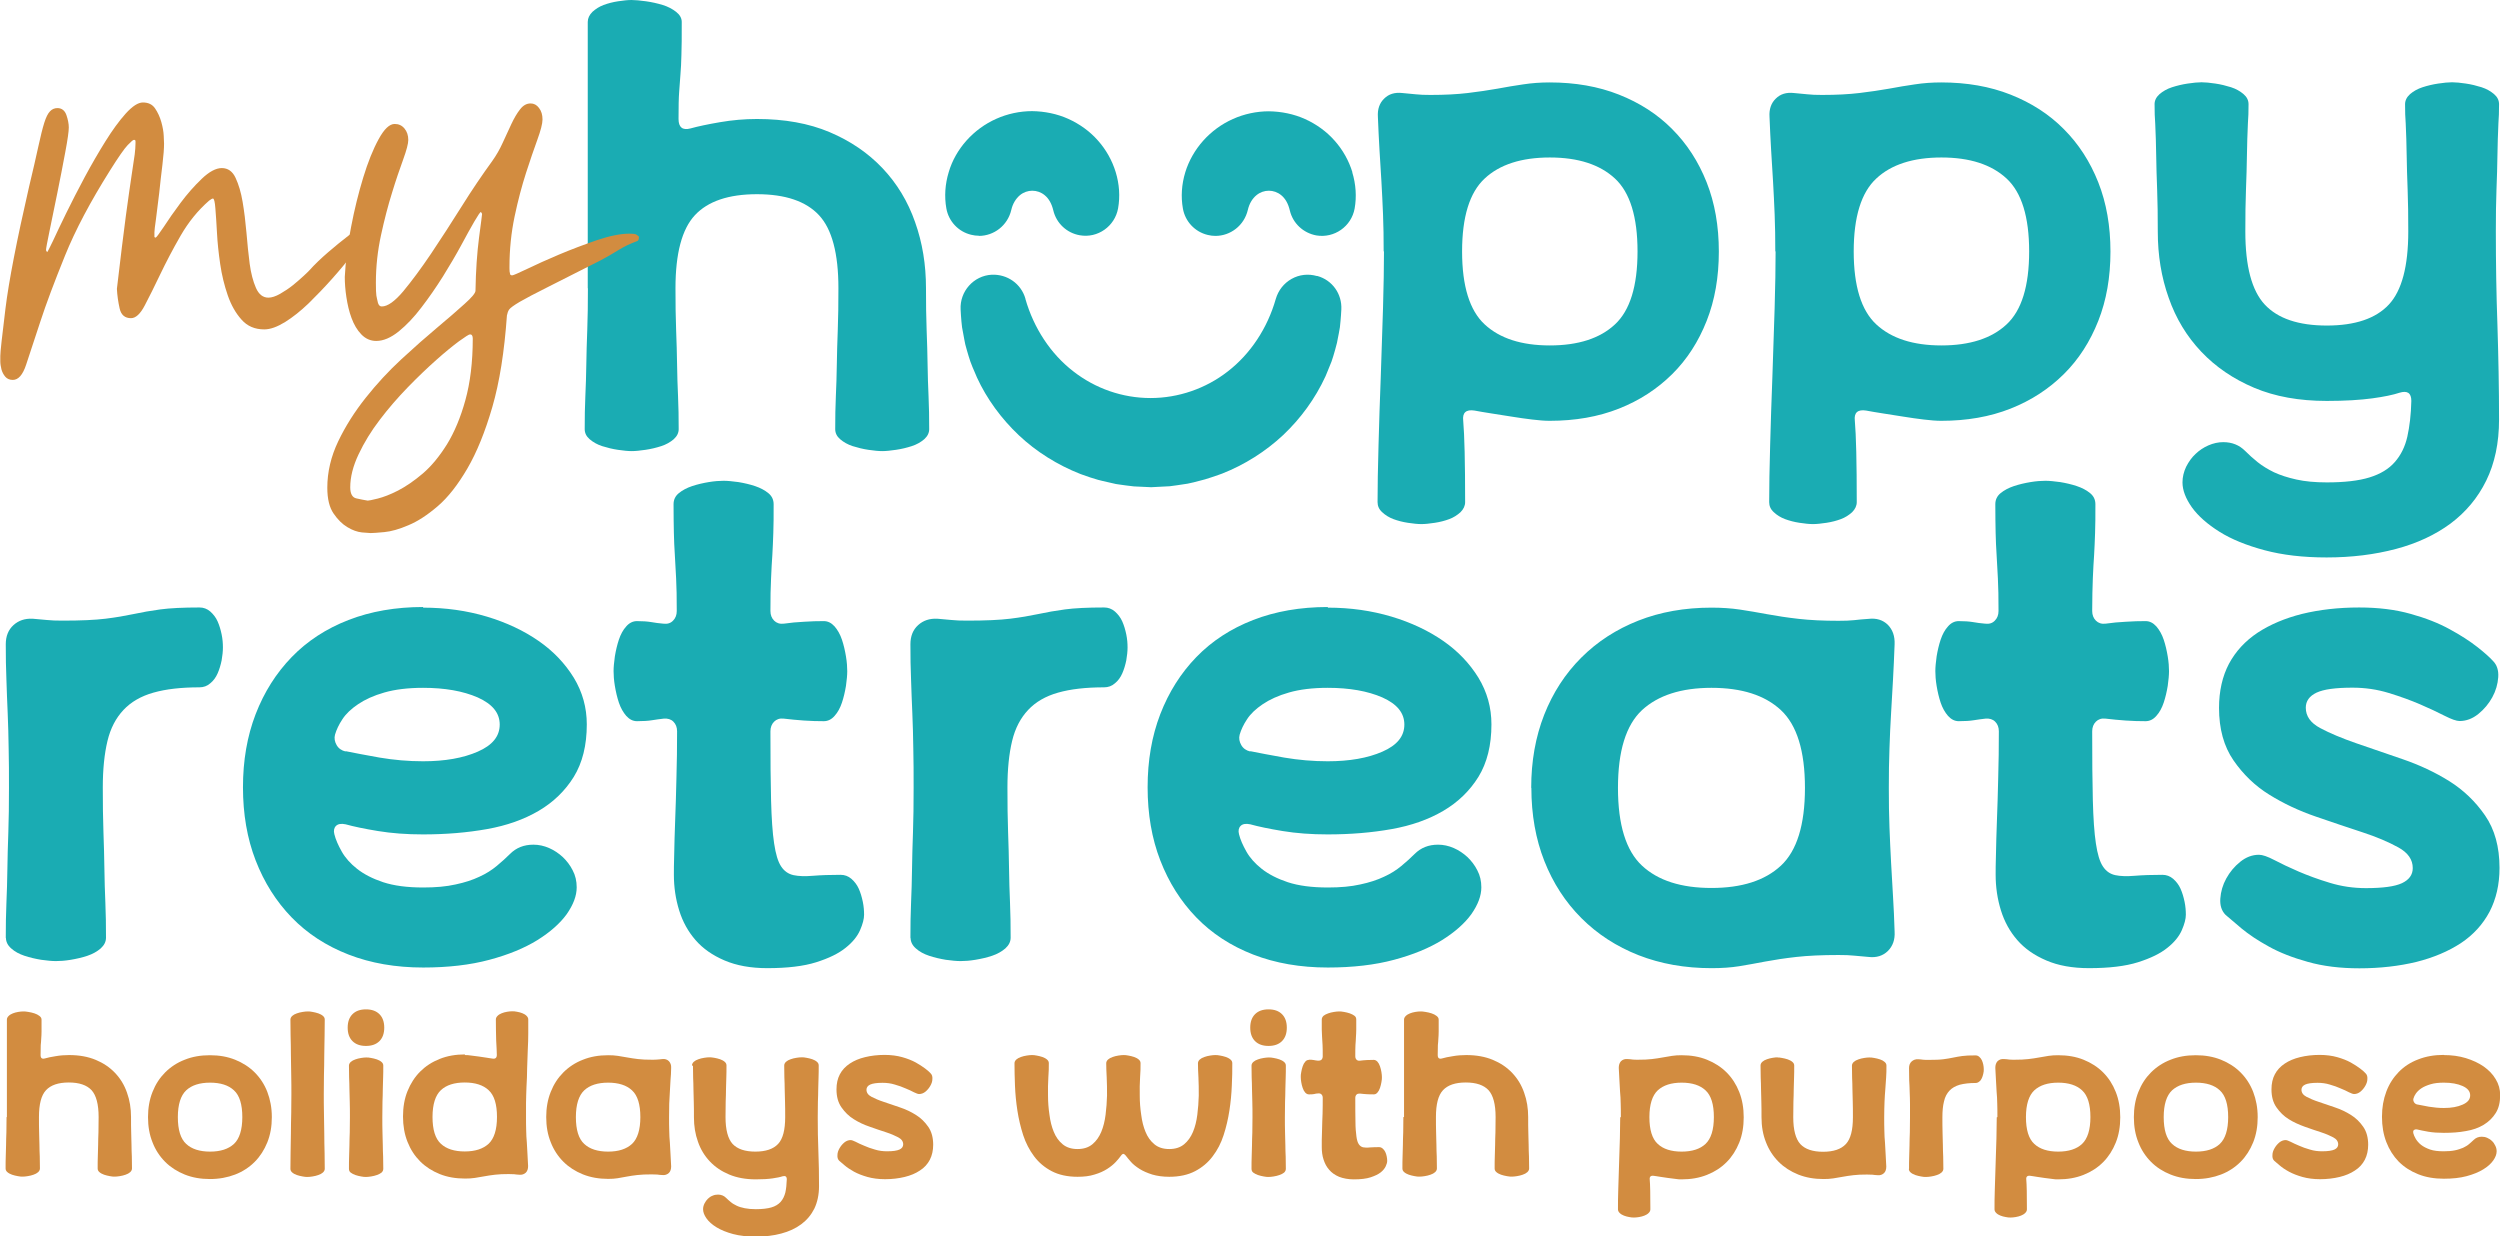
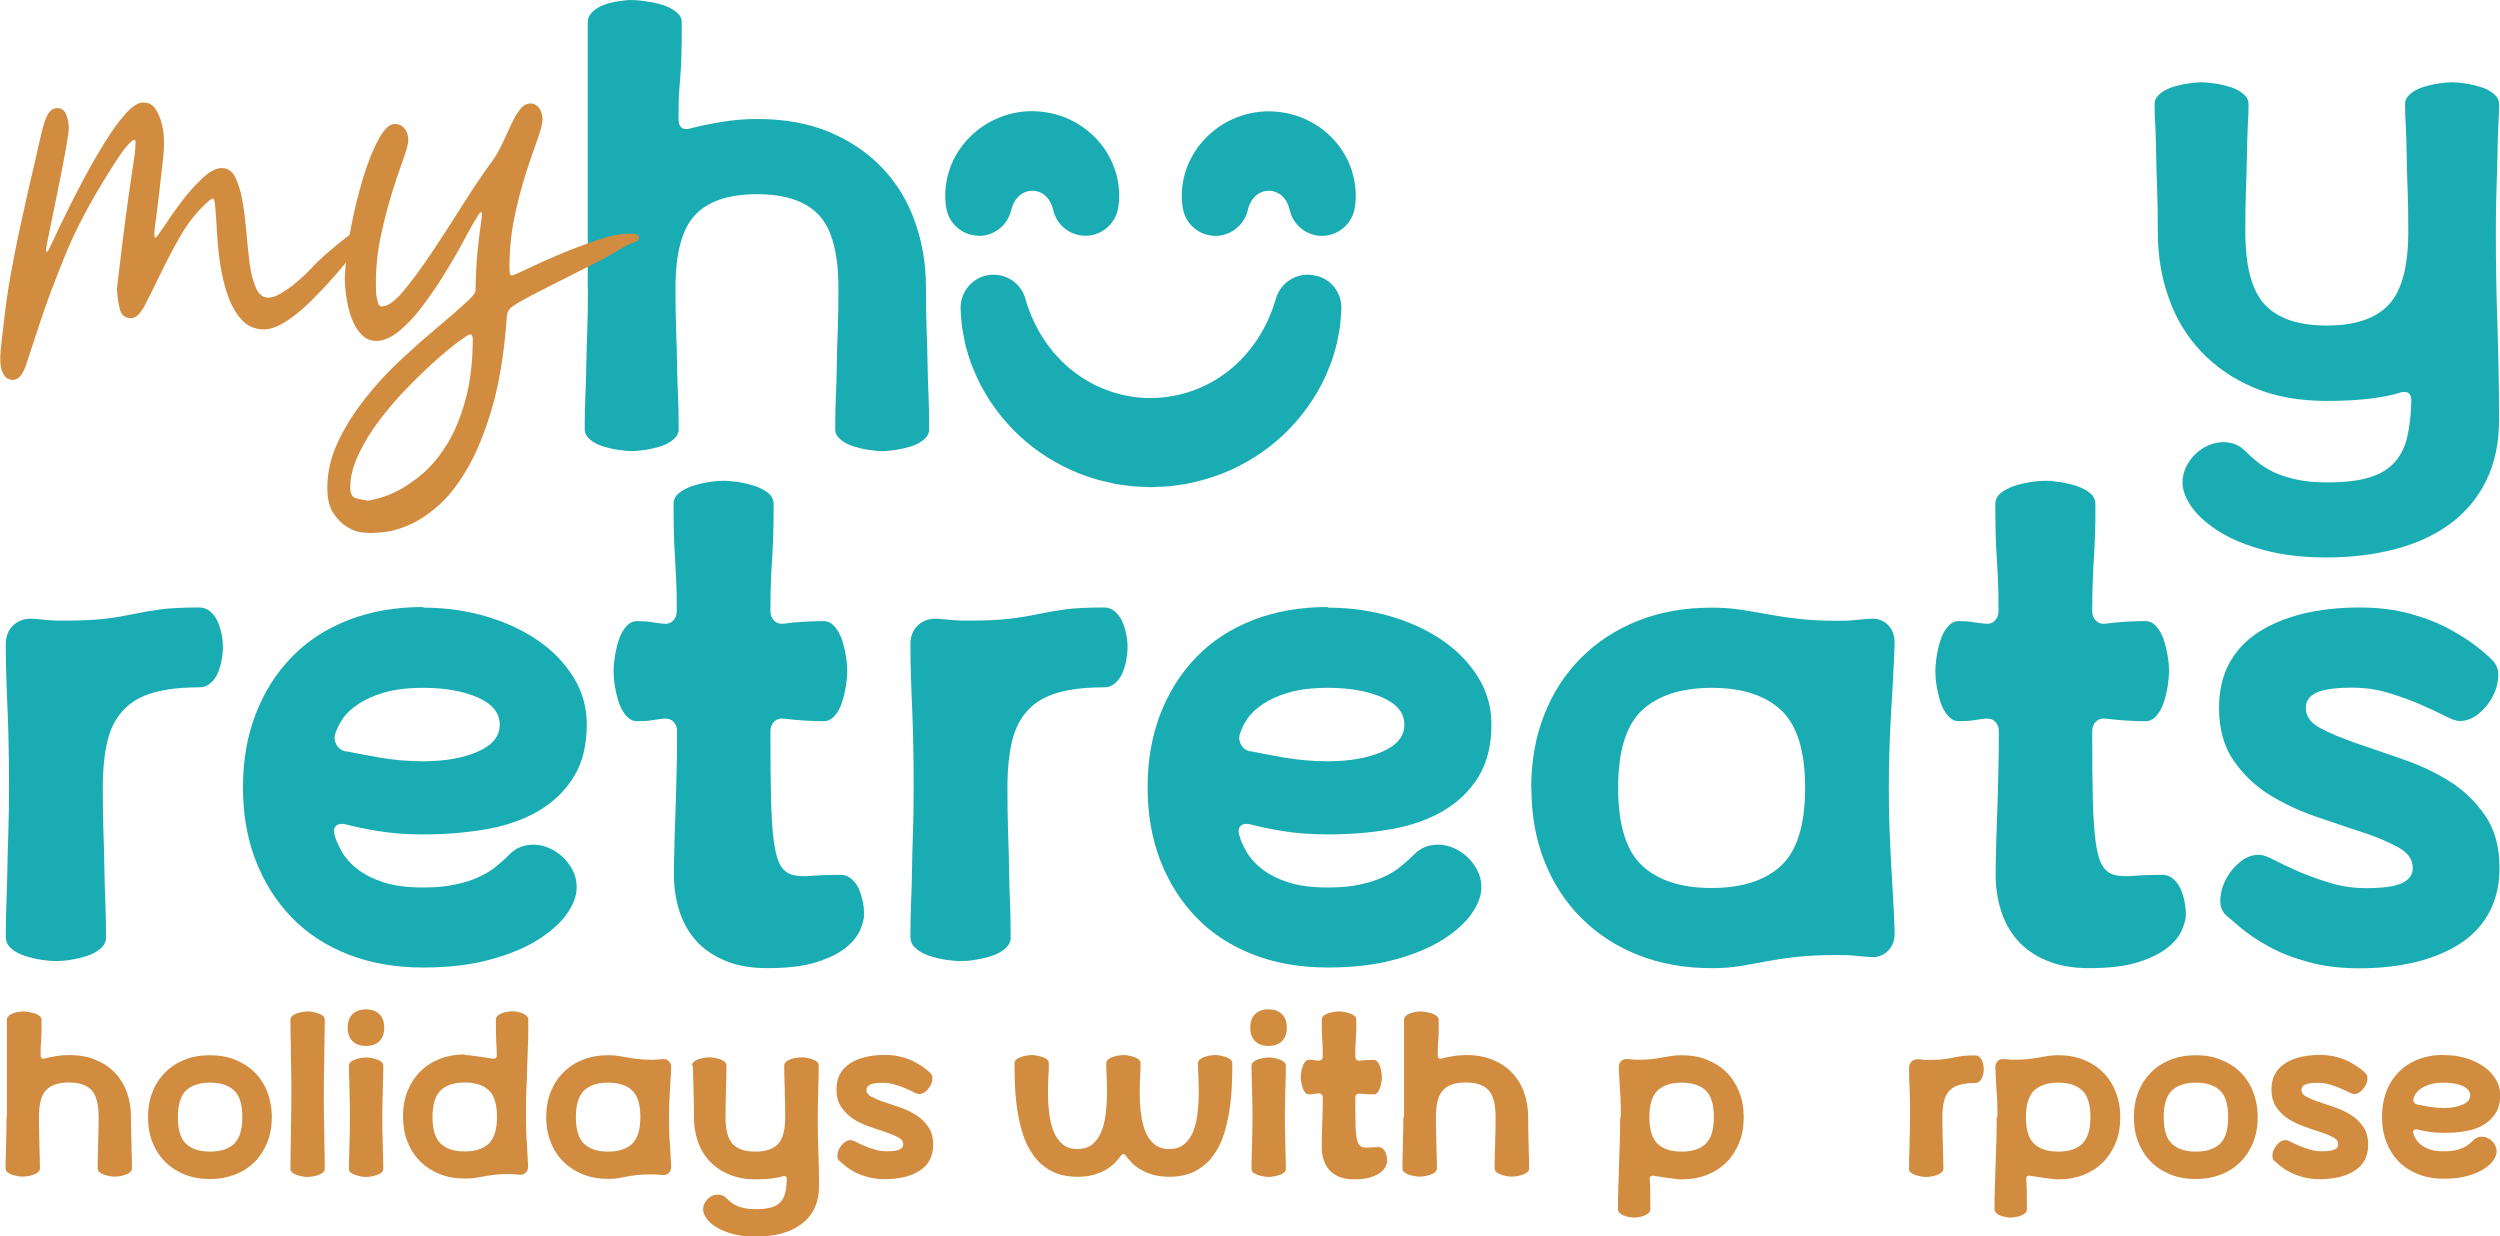
<svg xmlns="http://www.w3.org/2000/svg" id="Capa_2" viewBox="0 0 155.89 77.1">
  <defs>
    <style>.cls-1{fill:#d28c40;}.cls-2{fill:#1aacb3;}</style>
  </defs>
  <g id="Capa_1-2">
    <g>
      <g>
        <g>
          <path class="cls-2" d="M36.65,17.98V1.37c0-.23,.1-.44,.29-.63,.2-.18,.43-.33,.7-.43,.27-.1,.57-.18,.9-.23,.33-.05,.61-.08,.84-.08s.53,.03,.9,.08c.36,.05,.71,.13,1.04,.23,.33,.1,.61,.25,.84,.43,.23,.18,.35,.39,.35,.63,0,.91,0,1.6-.02,2.05-.01,.46-.03,.86-.06,1.21-.03,.35-.05,.72-.08,1.09-.03,.38-.04,.94-.04,1.7,0,.52,.25,.72,.74,.59,.47-.13,1.08-.26,1.84-.39,.76-.13,1.52-.2,2.31-.2,1.72,0,3.23,.27,4.53,.82,1.3,.55,2.4,1.3,3.3,2.25,.9,.95,1.58,2.07,2.03,3.36,.46,1.29,.68,2.66,.68,4.12,0,.96,.01,1.83,.04,2.6,.03,.77,.05,1.49,.06,2.17,.01,.68,.03,1.34,.06,1.97,.03,.64,.04,1.32,.04,2.05,0,.23-.1,.44-.31,.63-.21,.18-.47,.33-.78,.43-.31,.1-.64,.18-.98,.23-.34,.05-.63,.08-.86,.08s-.52-.03-.86-.08c-.34-.05-.66-.13-.98-.23-.31-.1-.57-.25-.78-.43-.21-.18-.31-.39-.31-.63,0-.73,.01-1.41,.04-2.05,.03-.64,.05-1.3,.06-1.97,.01-.68,.03-1.4,.06-2.17,.03-.77,.04-1.63,.04-2.6,0-2.16-.4-3.68-1.21-4.55-.81-.87-2.1-1.31-3.87-1.31s-3.06,.44-3.87,1.31c-.81,.87-1.21,2.39-1.21,4.55,0,.96,.01,1.83,.04,2.6,.03,.77,.05,1.49,.06,2.17,.01,.68,.03,1.34,.06,1.97,.03,.64,.04,1.32,.04,2.05,0,.23-.1,.44-.31,.63-.21,.18-.47,.33-.78,.43-.31,.1-.64,.18-.98,.23-.34,.05-.63,.08-.86,.08s-.52-.03-.86-.08c-.34-.05-.66-.13-.98-.23-.31-.1-.57-.25-.78-.43-.21-.18-.31-.39-.31-.63,0-.73,.01-1.41,.04-2.05,.03-.64,.05-1.3,.06-1.97,.01-.68,.03-1.4,.06-2.17,.03-.77,.04-1.63,.04-2.6Z" />
-           <path class="cls-2" d="M86.28,15.68c0-.83-.01-1.6-.04-2.31-.03-.7-.06-1.39-.1-2.05-.04-.66-.08-1.32-.12-1.97-.04-.65-.07-1.34-.1-2.07-.03-.47,.1-.85,.39-1.13,.29-.29,.66-.4,1.13-.35,.31,.03,.59,.05,.84,.08,.25,.03,.55,.04,.92,.04,.89,0,1.66-.04,2.33-.12,.66-.08,1.28-.17,1.84-.27,.56-.1,1.1-.2,1.62-.27,.52-.08,1.07-.12,1.64-.12,1.59,0,3.03,.25,4.32,.76,1.29,.51,2.4,1.22,3.32,2.15,.92,.92,1.64,2.03,2.15,3.32,.51,1.29,.76,2.73,.76,4.32s-.25,3.03-.76,4.32c-.51,1.29-1.22,2.4-2.15,3.32-.93,.92-2.03,1.64-3.32,2.15-1.29,.51-2.73,.76-4.32,.76-.31,0-.68-.03-1.09-.08-.42-.05-.84-.11-1.27-.18-.43-.07-.85-.13-1.27-.2-.42-.07-.77-.12-1.06-.18-.52-.08-.76,.13-.7,.63,.08,.91,.12,2.6,.12,5.08,0,.23-.1,.44-.29,.63-.2,.18-.43,.33-.7,.43-.27,.1-.57,.18-.9,.23-.33,.05-.61,.08-.84,.08s-.51-.03-.84-.08c-.33-.05-.63-.13-.9-.23-.27-.1-.51-.25-.7-.43-.2-.18-.29-.39-.29-.63,0-.96,.02-2.14,.06-3.54,.04-1.39,.08-2.82,.14-4.28,.05-1.46,.1-2.89,.14-4.28,.04-1.39,.06-2.57,.06-3.54Zm10.36,5.86c1.77,0,3.13-.44,4.06-1.31,.94-.87,1.41-2.39,1.41-4.55s-.47-3.68-1.41-4.55c-.94-.87-2.29-1.31-4.06-1.31s-3.13,.44-4.06,1.31c-.94,.87-1.41,2.39-1.41,4.55s.47,3.68,1.41,4.55c.94,.87,2.29,1.31,4.06,1.31Z" />
-           <path class="cls-2" d="M110.7,15.68c0-.83-.01-1.6-.04-2.31-.03-.7-.06-1.39-.1-2.05-.04-.66-.08-1.32-.12-1.97-.04-.65-.07-1.34-.1-2.07-.03-.47,.1-.85,.39-1.13,.29-.29,.66-.4,1.13-.35,.31,.03,.59,.05,.84,.08,.25,.03,.55,.04,.92,.04,.89,0,1.66-.04,2.33-.12,.66-.08,1.28-.17,1.84-.27,.56-.1,1.1-.2,1.62-.27,.52-.08,1.07-.12,1.64-.12,1.59,0,3.03,.25,4.32,.76,1.29,.51,2.4,1.22,3.32,2.15,.92,.92,1.64,2.03,2.15,3.32,.51,1.29,.76,2.73,.76,4.32s-.25,3.03-.76,4.32c-.51,1.29-1.22,2.4-2.15,3.32-.93,.92-2.03,1.64-3.32,2.15-1.29,.51-2.73,.76-4.32,.76-.31,0-.68-.03-1.09-.08-.42-.05-.84-.11-1.27-.18-.43-.07-.85-.13-1.27-.2-.42-.07-.77-.12-1.06-.18-.52-.08-.76,.13-.7,.63,.08,.91,.12,2.6,.12,5.08,0,.23-.1,.44-.29,.63-.2,.18-.43,.33-.7,.43-.27,.1-.57,.18-.9,.23-.33,.05-.61,.08-.84,.08s-.51-.03-.84-.08c-.33-.05-.63-.13-.9-.23-.27-.1-.51-.25-.7-.43-.2-.18-.29-.39-.29-.63,0-.96,.02-2.14,.06-3.54,.04-1.39,.08-2.82,.14-4.28,.05-1.46,.1-2.89,.14-4.28,.04-1.39,.06-2.57,.06-3.54Zm10.36,5.86c1.77,0,3.13-.44,4.06-1.31,.94-.87,1.41-2.39,1.41-4.55s-.47-3.68-1.41-4.55c-.94-.87-2.29-1.31-4.06-1.31s-3.13,.44-4.06,1.31c-.94,.87-1.41,2.39-1.41,4.55s.47,3.68,1.41,4.55c.94,.87,2.29,1.31,4.06,1.31Z" />
          <path class="cls-2" d="M134.35,6.5c0-.23,.1-.44,.31-.63,.21-.18,.47-.33,.78-.43,.31-.1,.64-.18,.98-.23,.34-.05,.63-.08,.86-.08s.52,.03,.86,.08c.34,.05,.66,.13,.98,.23,.31,.1,.57,.25,.78,.43,.21,.18,.31,.39,.31,.63,0,.73-.01,.56-.04,1.2-.03,.64-.05,1.3-.06,1.97-.01,.68-.03,1.39-.06,2.15-.03,.76-.04,1.63-.04,2.62,0,2.16,.4,3.68,1.21,4.55,.81,.87,2.1,1.31,3.87,1.31s3.06-.44,3.87-1.31c.81-.87,1.21-2.39,1.21-4.55,0-.99-.01-1.86-.04-2.62-.03-.76-.05-1.47-.06-2.15-.01-.68-.03-1.34-.06-1.97-.03-.64-.04-.47-.04-1.2,0-.23,.1-.44,.31-.63,.21-.18,.47-.33,.78-.43,.31-.1,.64-.18,.98-.23,.34-.05,.63-.08,.86-.08s.52,.03,.86,.08c.34,.05,.66,.13,.98,.23,.31,.1,.57,.25,.78,.43,.21,.18,.31,.39,.31,.63,0,.73-.01,.56-.04,1.2-.03,.64-.05,1.3-.06,1.97-.01,.68-.03,1.39-.06,2.15-.03,.76-.04,1.63-.04,2.62,0,1.95,.03,3.91,.1,5.86,.06,1.95,.1,3.91,.1,5.86,0,1.46-.27,2.73-.8,3.81-.53,1.08-1.28,1.97-2.23,2.68-.95,.7-2.08,1.23-3.4,1.58-1.32,.35-2.76,.53-4.32,.53-1.46,0-2.75-.15-3.87-.45-1.12-.3-2.06-.68-2.81-1.15s-1.33-.98-1.72-1.52c-.39-.55-.59-1.07-.59-1.56,0-.34,.08-.66,.23-.98,.16-.31,.35-.58,.59-.8,.23-.22,.5-.4,.8-.53,.3-.13,.61-.2,.92-.2,.55,0,1,.18,1.37,.55,.23,.23,.49,.47,.78,.7,.29,.23,.63,.44,1.02,.63,.39,.18,.85,.33,1.39,.45,.53,.12,1.17,.18,1.9,.18,1.09,0,1.98-.1,2.66-.31,.68-.21,1.21-.53,1.58-.96,.38-.43,.64-.96,.78-1.58,.14-.63,.23-1.37,.25-2.23,0-.5-.25-.66-.74-.51-.39,.13-.96,.25-1.7,.35-.74,.1-1.69,.16-2.83,.16-1.72,0-3.23-.27-4.53-.82-1.3-.55-2.4-1.3-3.3-2.25-.9-.95-1.58-2.07-2.03-3.36-.46-1.29-.68-2.66-.68-4.12,0-.99-.01-1.86-.04-2.62-.03-.76-.05-1.47-.06-2.15-.01-.68-.03-1.34-.06-1.97-.03-.64-.04-.47-.04-1.2Z" />
          <g>
            <path class="cls-2" d="M61.04,14.71c.93,0,1.79-.64,2.02-1.62,.09-.39,.28-.7,.54-.92,.45-.37,1.09-.37,1.54,0,.26,.21,.44,.53,.54,.95,.19,.8,.84,1.41,1.65,1.55,1.12,.2,2.19-.56,2.39-1.68,.13-.73,.08-1.51-.15-2.26-.22-.72-.6-1.4-1.11-1.97-.5-.57-1.14-1.03-1.85-1.35-.69-.31-1.47-.47-2.25-.48-.77,0-1.55,.17-2.24,.48-.7,.31-1.34,.78-1.85,1.35-.51,.57-.9,1.25-1.11,1.97-.23,.75-.28,1.53-.15,2.26,.14,.81,.75,1.46,1.55,1.65,.16,.04,.32,.06,.48,.06Z" />
            <path class="cls-2" d="M84.33,10.74c-.22-.72-.6-1.4-1.11-1.97-.5-.57-1.14-1.03-1.85-1.35-.69-.31-1.47-.47-2.25-.48-.77,0-1.55,.17-2.24,.48-.7,.31-1.34,.78-1.85,1.35-.51,.57-.9,1.25-1.12,1.97-.23,.75-.28,1.53-.15,2.26,.14,.81,.75,1.46,1.55,1.65,.16,.04,.32,.06,.48,.06,.93,0,1.79-.64,2.02-1.62,.09-.39,.28-.71,.54-.92,.45-.37,1.09-.37,1.54,0,.26,.21,.44,.53,.54,.96,.19,.8,.84,1.4,1.65,1.55,1.12,.19,2.19-.56,2.39-1.68,.13-.73,.08-1.51-.15-2.26Z" />
            <path class="cls-2" d="M82.11,17.21c-.53-.15-1.09-.09-1.57,.18-.48,.27-.83,.71-.99,1.26-.52,1.82-1.58,3.42-2.99,4.51-1.37,1.07-3.08,1.66-4.82,1.66s-3.44-.59-4.82-1.67c-1.4-1.08-2.46-2.69-2.98-4.51h0v-.02c-.27-.93-1.13-1.53-2.1-1.49-1.13,.06-2,1.04-1.94,2.17,.01,.25,.03,.49,.05,.74l.04,.37c.04,.25,.09,.5,.14,.76l.06,.3c.06,.25,.14,.49,.21,.74l.11,.34c.08,.22,.17,.44,.27,.66l.14,.33c.61,1.33,1.52,2.57,2.61,3.6,1.08,1.02,2.4,1.85,3.85,2.42l.17,.06c.28,.1,.56,.2,.92,.3l.28,.07c.25,.06,.5,.12,.83,.19l.2,.03c.28,.04,.56,.08,.93,.12l1.07,.05,1.16-.06c.3-.04,.61-.08,.91-.13l.2-.03c.25-.05,.5-.11,.75-.18l.34-.09c.28-.08,.55-.18,.82-.27l.25-.09c1.4-.55,2.71-1.38,3.8-2.4,1.09-1.03,2-2.27,2.64-3.66l.1-.24c.09-.23,.19-.46,.28-.69l.11-.34c.07-.25,.15-.49,.23-.83l.04-.21c.05-.25,.1-.5,.14-.75l.04-.4c.02-.24,.04-.47,.05-.71,.05-.97-.56-1.83-1.49-2.09Z" />
          </g>
        </g>
        <g>
          <path class="cls-2" d="M.36,58.5c0-.78,.01-1.5,.04-2.19,.03-.68,.05-1.38,.06-2.1,.01-.72,.03-1.49,.06-2.31,.03-.82,.04-1.74,.04-2.77,0-.89,0-1.71-.02-2.46-.01-.75-.03-1.48-.06-2.19-.03-.71-.06-1.41-.08-2.1-.03-.69-.04-1.43-.04-2.21,0-.5,.16-.9,.48-1.19,.32-.29,.71-.42,1.19-.4,.33,.03,.63,.06,.89,.08,.26,.03,.59,.04,.98,.04,1.14,0,2.03-.04,2.68-.12,.65-.08,1.23-.18,1.75-.29,.51-.11,1.07-.21,1.67-.29,.6-.08,1.41-.12,2.44-.12,.25,0,.47,.08,.67,.25,.19,.17,.35,.37,.46,.62,.11,.25,.19,.52,.25,.81,.06,.29,.08,.56,.08,.81s-.03,.52-.08,.81c-.06,.29-.14,.56-.25,.81-.11,.25-.26,.46-.46,.62-.19,.17-.42,.25-.67,.25-1.14,0-2.1,.11-2.87,.33-.78,.22-1.4,.58-1.87,1.08-.47,.5-.81,1.14-1,1.94-.19,.79-.29,1.76-.29,2.89,0,1.03,.01,1.95,.04,2.77,.03,.82,.05,1.59,.06,2.31,.01,.72,.03,1.42,.06,2.1,.03,.68,.04,1.41,.04,2.19,0,.25-.11,.47-.33,.67-.22,.19-.5,.35-.83,.46-.33,.11-.68,.19-1.04,.25-.36,.06-.67,.08-.92,.08s-.56-.03-.92-.08c-.36-.06-.71-.14-1.04-.25-.33-.11-.61-.26-.83-.46-.22-.19-.33-.42-.33-.67Z" />
          <path class="cls-2" d="M26.38,37.89c1.42,0,2.74,.19,3.98,.56,1.23,.37,2.31,.88,3.23,1.52,.92,.64,1.64,1.4,2.19,2.29,.54,.89,.81,1.86,.81,2.91,0,1.3-.27,2.39-.81,3.27-.54,.87-1.27,1.58-2.19,2.12-.92,.54-1.99,.92-3.23,1.14-1.23,.22-2.56,.33-3.98,.33-1.03,0-1.96-.07-2.81-.21-.85-.14-1.52-.28-2.02-.42-.28-.06-.48-.02-.6,.1-.12,.12-.16,.3-.1,.52,.08,.33,.24,.69,.46,1.08,.22,.39,.54,.75,.96,1.08,.42,.33,.96,.61,1.62,.83,.67,.22,1.5,.33,2.5,.33,.78,0,1.45-.06,2.02-.19,.57-.12,1.06-.28,1.48-.48,.42-.19,.78-.42,1.08-.67,.3-.25,.58-.5,.83-.75,.39-.39,.87-.58,1.46-.58,.33,0,.66,.07,.98,.21,.32,.14,.6,.33,.85,.56,.25,.24,.46,.51,.62,.83,.17,.32,.25,.67,.25,1.06,0,.53-.21,1.08-.62,1.67-.42,.58-1.03,1.12-1.83,1.62-.81,.5-1.8,.91-3,1.23-1.19,.32-2.57,.48-4.12,.48-1.72,0-3.27-.27-4.66-.81-1.39-.54-2.57-1.31-3.54-2.31-.97-1-1.72-2.19-2.25-3.56-.53-1.37-.79-2.89-.79-4.56s.26-3.18,.79-4.56c.53-1.37,1.28-2.56,2.25-3.56,.97-1,2.15-1.77,3.54-2.31,1.39-.54,2.94-.81,4.66-.81Zm-4.83,8.95c.53,.11,1.23,.24,2.12,.4,.89,.15,1.79,.23,2.71,.23,1.36,0,2.5-.2,3.41-.6,.92-.4,1.37-.96,1.37-1.69s-.46-1.28-1.37-1.69c-.92-.4-2.05-.6-3.41-.6-.94,0-1.75,.1-2.41,.29-.67,.19-1.21,.44-1.64,.73-.43,.29-.76,.6-.98,.94-.22,.33-.37,.65-.46,.96-.06,.22-.02,.44,.1,.65,.12,.21,.31,.34,.56,.4Z" />
          <path class="cls-2" d="M39.7,38.73c.36,0,.66,.02,.9,.06,.24,.04,.49,.08,.77,.1,.25,.03,.45-.03,.6-.19,.15-.15,.23-.35,.23-.6,0-.83-.01-1.51-.04-2.04-.03-.53-.06-1.01-.08-1.46-.03-.44-.05-.9-.06-1.37-.01-.47-.02-1.07-.02-1.79,0-.28,.11-.51,.33-.69,.22-.18,.5-.33,.83-.44,.33-.11,.68-.19,1.04-.25,.36-.06,.67-.08,.92-.08s.55,.03,.92,.08c.36,.06,.71,.14,1.04,.25,.33,.11,.61,.26,.83,.44,.22,.18,.33,.41,.33,.69,0,.72,0,1.32-.02,1.79-.01,.47-.04,.93-.06,1.37-.03,.44-.06,.93-.08,1.46-.03,.53-.04,1.21-.04,2.04,0,.25,.08,.45,.23,.6,.15,.15,.35,.22,.6,.19,.42-.06,.84-.1,1.27-.12,.43-.03,.84-.04,1.23-.04,.25,0,.47,.11,.67,.33,.19,.22,.35,.5,.46,.83,.11,.33,.19,.68,.25,1.04,.06,.36,.08,.67,.08,.92s-.03,.56-.08,.92c-.06,.36-.14,.71-.25,1.04-.11,.33-.26,.61-.46,.83-.19,.22-.42,.33-.67,.33-.39,0-.8-.01-1.23-.04-.43-.03-.85-.07-1.27-.12-.25-.03-.45,.04-.6,.19-.15,.15-.23,.35-.23,.6,0,1.75,.01,3.18,.04,4.31,.03,1.12,.09,2.02,.19,2.68,.1,.67,.24,1.14,.44,1.44,.19,.29,.45,.47,.77,.54,.32,.07,.72,.08,1.21,.04,.49-.04,1.06-.06,1.73-.06,.25,0,.47,.08,.67,.25,.19,.17,.35,.37,.46,.62,.11,.25,.19,.52,.25,.81,.06,.29,.08,.56,.08,.81s-.08,.57-.25,.96c-.17,.39-.47,.76-.9,1.1-.43,.35-1.04,.65-1.83,.9-.79,.25-1.81,.37-3.06,.37-1.03,0-1.91-.16-2.66-.48-.75-.32-1.35-.74-1.81-1.27-.46-.53-.8-1.14-1.02-1.85-.22-.71-.33-1.45-.33-2.23,0-.25,0-.67,.02-1.27,.01-.6,.03-1.3,.06-2.1,.03-.8,.06-1.69,.08-2.66,.03-.97,.04-1.94,.04-2.91,0-.25-.08-.45-.23-.6-.15-.15-.35-.21-.6-.19-.25,.03-.49,.06-.73,.1-.24,.04-.55,.06-.94,.06-.25,0-.47-.11-.67-.33-.19-.22-.35-.5-.46-.83-.11-.33-.19-.68-.25-1.04-.06-.36-.08-.67-.08-.92s.03-.55,.08-.92c.06-.36,.14-.71,.25-1.04,.11-.33,.26-.61,.46-.83,.19-.22,.42-.33,.67-.33Z" />
          <path class="cls-2" d="M56.77,58.5c0-.78,.01-1.5,.04-2.19,.03-.68,.05-1.38,.06-2.1,.01-.72,.03-1.49,.06-2.31,.03-.82,.04-1.74,.04-2.77,0-.89,0-1.71-.02-2.46-.01-.75-.03-1.48-.06-2.19-.03-.71-.06-1.41-.08-2.1-.03-.69-.04-1.43-.04-2.21,0-.5,.16-.9,.48-1.19,.32-.29,.71-.42,1.19-.4,.33,.03,.63,.06,.89,.08,.26,.03,.59,.04,.98,.04,1.14,0,2.03-.04,2.68-.12,.65-.08,1.23-.18,1.75-.29,.51-.11,1.07-.21,1.67-.29,.6-.08,1.41-.12,2.44-.12,.25,0,.47,.08,.67,.25,.19,.17,.35,.37,.46,.62,.11,.25,.19,.52,.25,.81,.06,.29,.08,.56,.08,.81s-.03,.52-.08,.81c-.06,.29-.14,.56-.25,.81-.11,.25-.26,.46-.46,.62-.19,.17-.42,.25-.67,.25-1.14,0-2.1,.11-2.87,.33-.78,.22-1.4,.58-1.87,1.08-.47,.5-.81,1.14-1,1.94-.19,.79-.29,1.76-.29,2.89,0,1.03,.01,1.95,.04,2.77,.03,.82,.05,1.59,.06,2.31,.01,.72,.03,1.42,.06,2.1,.03,.68,.04,1.41,.04,2.19,0,.25-.11,.47-.33,.67-.22,.19-.5,.35-.83,.46-.33,.11-.68,.19-1.04,.25-.36,.06-.67,.08-.92,.08s-.56-.03-.92-.08c-.36-.06-.71-.14-1.04-.25-.33-.11-.61-.26-.83-.46-.22-.19-.33-.42-.33-.67Z" />
          <path class="cls-2" d="M82.79,37.89c1.42,0,2.74,.19,3.98,.56,1.23,.37,2.31,.88,3.23,1.52,.92,.64,1.64,1.4,2.19,2.29,.54,.89,.81,1.86,.81,2.91,0,1.3-.27,2.39-.81,3.27-.54,.87-1.27,1.58-2.19,2.12-.92,.54-1.99,.92-3.23,1.14-1.23,.22-2.56,.33-3.98,.33-1.03,0-1.96-.07-2.81-.21-.85-.14-1.52-.28-2.02-.42-.28-.06-.48-.02-.6,.1-.12,.12-.16,.3-.1,.52,.08,.33,.24,.69,.46,1.08,.22,.39,.54,.75,.96,1.08,.42,.33,.96,.61,1.62,.83,.67,.22,1.5,.33,2.5,.33,.78,0,1.45-.06,2.02-.19,.57-.12,1.06-.28,1.48-.48,.42-.19,.78-.42,1.08-.67,.3-.25,.58-.5,.83-.75,.39-.39,.87-.58,1.46-.58,.33,0,.66,.07,.98,.21,.32,.14,.6,.33,.85,.56,.25,.24,.46,.51,.62,.83,.17,.32,.25,.67,.25,1.06,0,.53-.21,1.08-.62,1.67-.42,.58-1.03,1.12-1.83,1.62-.81,.5-1.8,.91-3,1.23-1.19,.32-2.57,.48-4.12,.48-1.72,0-3.27-.27-4.66-.81-1.39-.54-2.57-1.31-3.54-2.31-.97-1-1.72-2.19-2.25-3.56-.53-1.37-.79-2.89-.79-4.56s.26-3.18,.79-4.56c.53-1.37,1.28-2.56,2.25-3.56,.97-1,2.15-1.77,3.54-2.31,1.39-.54,2.94-.81,4.66-.81Zm-4.83,8.95c.53,.11,1.23,.24,2.12,.4,.89,.15,1.79,.23,2.71,.23,1.36,0,2.5-.2,3.41-.6,.92-.4,1.37-.96,1.37-1.69s-.46-1.28-1.37-1.69c-.92-.4-2.05-.6-3.41-.6-.94,0-1.75,.1-2.41,.29-.67,.19-1.21,.44-1.64,.73-.43,.29-.76,.6-.98,.94-.22,.33-.37,.65-.46,.96-.06,.22-.02,.44,.1,.65,.12,.21,.31,.34,.56,.4Z" />
-           <path class="cls-2" d="M95.48,49.13c0-1.67,.27-3.18,.81-4.56,.54-1.37,1.31-2.56,2.31-3.56,1-1,2.19-1.77,3.56-2.31,1.37-.54,2.89-.81,4.56-.81,.64,0,1.23,.04,1.77,.12s1.11,.18,1.71,.29c.6,.11,1.25,.21,1.96,.29s1.53,.12,2.48,.12c.39,0,.71-.01,.98-.04,.26-.03,.56-.06,.89-.08,.5-.06,.9,.07,1.21,.37,.3,.31,.44,.71,.42,1.21-.03,.78-.06,1.51-.1,2.21-.04,.69-.08,1.39-.12,2.1-.04,.71-.08,1.44-.1,2.19-.03,.75-.04,1.57-.04,2.46s.01,1.71,.04,2.46c.03,.75,.06,1.48,.1,2.19,.04,.71,.08,1.41,.12,2.1,.04,.69,.08,1.43,.1,2.21,.03,.5-.11,.9-.42,1.21-.31,.3-.71,.43-1.21,.37-.33-.03-.63-.06-.89-.08-.26-.03-.59-.04-.98-.04-1.03,0-1.9,.04-2.62,.12-.72,.08-1.37,.18-1.96,.29-.58,.11-1.12,.21-1.62,.29-.5,.08-1.07,.12-1.71,.12-1.67,0-3.18-.27-4.56-.81-1.37-.54-2.56-1.31-3.56-2.31-1-1-1.77-2.19-2.31-3.56-.54-1.37-.81-2.89-.81-4.56Zm11.24,6.24c1.89,0,3.33-.46,4.33-1.39,1-.93,1.5-2.55,1.5-4.85s-.5-3.92-1.5-4.85c-1-.93-2.44-1.39-4.33-1.39s-3.33,.47-4.33,1.39c-1,.93-1.5,2.55-1.5,4.85s.5,3.92,1.5,4.85c1,.93,2.44,1.39,4.33,1.39Z" />
+           <path class="cls-2" d="M95.48,49.13c0-1.67,.27-3.18,.81-4.56,.54-1.37,1.31-2.56,2.31-3.56,1-1,2.19-1.77,3.56-2.31,1.37-.54,2.89-.81,4.56-.81,.64,0,1.23,.04,1.77,.12s1.11,.18,1.71,.29c.6,.11,1.25,.21,1.96,.29s1.53,.12,2.48,.12c.39,0,.71-.01,.98-.04,.26-.03,.56-.06,.89-.08,.5-.06,.9,.07,1.21,.37,.3,.31,.44,.71,.42,1.21-.03,.78-.06,1.51-.1,2.21-.04,.69-.08,1.39-.12,2.1-.04,.71-.08,1.44-.1,2.19-.03,.75-.04,1.57-.04,2.46s.01,1.71,.04,2.46c.03,.75,.06,1.48,.1,2.19,.04,.71,.08,1.41,.12,2.1,.04,.69,.08,1.43,.1,2.21,.03,.5-.11,.9-.42,1.21-.31,.3-.71,.43-1.21,.37-.33-.03-.63-.06-.89-.08-.26-.03-.59-.04-.98-.04-1.03,0-1.9,.04-2.62,.12-.72,.08-1.37,.18-1.96,.29-.58,.11-1.12,.21-1.62,.29-.5,.08-1.07,.12-1.71,.12-1.67,0-3.18-.27-4.56-.81-1.37-.54-2.56-1.31-3.56-2.31-1-1-1.77-2.19-2.31-3.56-.54-1.37-.81-2.89-.81-4.56m11.24,6.24c1.89,0,3.33-.46,4.33-1.39,1-.93,1.5-2.55,1.5-4.85s-.5-3.92-1.5-4.85c-1-.93-2.44-1.39-4.33-1.39s-3.33,.47-4.33,1.39c-1,.93-1.5,2.55-1.5,4.85s.5,3.92,1.5,4.85c1,.93,2.44,1.39,4.33,1.39Z" />
          <path class="cls-2" d="M122.12,38.73c.36,0,.66,.02,.9,.06,.24,.04,.49,.08,.77,.1,.25,.03,.45-.03,.6-.19,.15-.15,.23-.35,.23-.6,0-.83-.01-1.51-.04-2.04s-.06-1.01-.08-1.46c-.03-.44-.05-.9-.06-1.37-.01-.47-.02-1.07-.02-1.79,0-.28,.11-.51,.33-.69,.22-.18,.5-.33,.83-.44,.33-.11,.68-.19,1.04-.25,.36-.06,.67-.08,.92-.08s.55,.03,.92,.08c.36,.06,.71,.14,1.04,.25,.33,.11,.61,.26,.83,.44,.22,.18,.33,.41,.33,.69,0,.72,0,1.32-.02,1.79-.01,.47-.04,.93-.06,1.37-.03,.44-.06,.93-.08,1.46s-.04,1.21-.04,2.04c0,.25,.08,.45,.23,.6,.15,.15,.35,.22,.6,.19,.42-.06,.84-.1,1.27-.12,.43-.03,.84-.04,1.23-.04,.25,0,.47,.11,.67,.33,.19,.22,.35,.5,.46,.83,.11,.33,.19,.68,.25,1.04,.06,.36,.08,.67,.08,.92s-.03,.56-.08,.92c-.06,.36-.14,.71-.25,1.04-.11,.33-.26,.61-.46,.83-.19,.22-.42,.33-.67,.33-.39,0-.8-.01-1.23-.04-.43-.03-.85-.07-1.27-.12-.25-.03-.45,.04-.6,.19s-.23,.35-.23,.6c0,1.75,.01,3.18,.04,4.31s.09,2.02,.19,2.68c.1,.67,.24,1.14,.44,1.44s.45,.47,.77,.54c.32,.07,.72,.08,1.21,.04,.49-.04,1.06-.06,1.73-.06,.25,0,.47,.08,.67,.25,.19,.17,.35,.37,.46,.62,.11,.25,.19,.52,.25,.81,.06,.29,.08,.56,.08,.81s-.08,.57-.25,.96c-.17,.39-.47,.76-.9,1.1-.43,.35-1.04,.65-1.83,.9-.79,.25-1.81,.37-3.06,.37-1.03,0-1.92-.16-2.66-.48-.75-.32-1.35-.74-1.81-1.27-.46-.53-.8-1.14-1.02-1.85-.22-.71-.33-1.45-.33-2.23,0-.25,0-.67,.02-1.27,.01-.6,.03-1.3,.06-2.1,.03-.8,.06-1.69,.08-2.66,.03-.97,.04-1.94,.04-2.91,0-.25-.08-.45-.23-.6-.15-.15-.35-.21-.6-.19-.25,.03-.49,.06-.73,.1-.24,.04-.55,.06-.94,.06-.25,0-.47-.11-.67-.33-.19-.22-.35-.5-.46-.83-.11-.33-.19-.68-.25-1.04-.06-.36-.08-.67-.08-.92s.03-.55,.08-.92c.06-.36,.14-.71,.25-1.04,.11-.33,.26-.61,.46-.83,.19-.22,.42-.33,.67-.33Z" />
          <path class="cls-2" d="M140.86,53.3c.22,0,.54,.11,.96,.33,.42,.22,.92,.46,1.5,.71,.58,.25,1.23,.49,1.96,.71,.72,.22,1.47,.33,2.25,.33,1.05,0,1.8-.1,2.25-.31,.44-.21,.67-.52,.67-.94,0-.53-.3-.96-.9-1.29-.6-.33-1.34-.65-2.23-.94-.89-.29-1.86-.62-2.91-.98-1.05-.36-2.03-.82-2.91-1.37-.89-.55-1.63-1.27-2.23-2.14-.6-.87-.9-1.96-.9-3.27,0-1.05,.21-1.97,.62-2.75,.42-.78,1.01-1.42,1.79-1.94,.78-.51,1.7-.9,2.77-1.17,1.07-.26,2.25-.4,3.56-.4,1.19,0,2.26,.13,3.21,.4,.94,.26,1.75,.58,2.44,.96,.68,.37,1.25,.74,1.71,1.1,.46,.36,.78,.65,.98,.87,.25,.25,.36,.59,.33,1.02-.03,.43-.15,.85-.37,1.25-.22,.4-.51,.75-.87,1.04-.36,.29-.75,.44-1.17,.44-.19,0-.51-.11-.94-.33-.43-.22-.94-.46-1.52-.71-.58-.25-1.24-.49-1.96-.71-.72-.22-1.47-.33-2.25-.33-1.06,0-1.8,.1-2.25,.31-.44,.21-.67,.52-.67,.94,0,.53,.3,.95,.9,1.27,.6,.32,1.34,.63,2.23,.94,.89,.31,1.86,.64,2.91,1,1.05,.36,2.03,.82,2.91,1.37,.89,.56,1.63,1.27,2.23,2.14,.6,.87,.9,1.96,.9,3.27,0,1.03-.21,1.94-.62,2.73-.42,.79-1.01,1.44-1.79,1.96-.78,.51-1.7,.9-2.77,1.17-1.07,.26-2.26,.4-3.56,.4-1.19,0-2.26-.13-3.21-.4-.94-.26-1.76-.58-2.44-.96-.68-.37-1.24-.75-1.69-1.12-.44-.37-.78-.66-1-.85-.25-.25-.36-.59-.33-1.02,.03-.43,.15-.85,.37-1.25,.22-.4,.51-.75,.87-1.04,.36-.29,.75-.44,1.17-.44Z" />
        </g>
        <g>
          <path class="cls-1" d="M23.25,13.82v.04c0,.09-.11,.31-.34,.67-.23,.36-.52,.79-.9,1.28-.37,.49-.8,1.01-1.29,1.56-.49,.55-.98,1.06-1.47,1.54-.5,.48-.99,.87-1.47,1.17-.49,.3-.92,.46-1.3,.46-.59,0-1.06-.2-1.42-.61-.36-.4-.65-.91-.86-1.52-.21-.61-.37-1.26-.47-1.95-.1-.69-.17-1.35-.2-1.95-.03-.61-.07-1.11-.1-1.52-.03-.4-.08-.61-.15-.61-.05,0-.12,.04-.24,.13-.7,.61-1.29,1.34-1.78,2.19-.49,.85-.91,1.66-1.27,2.41-.36,.75-.68,1.4-.96,1.93-.28,.54-.57,.8-.86,.8-.38,0-.62-.2-.71-.61-.09-.4-.15-.81-.17-1.22,.23-1.94,.41-3.46,.56-4.56,.15-1.1,.27-1.95,.36-2.54,.09-.59,.15-1.02,.19-1.28,.03-.26,.05-.49,.05-.69v-.13c0-.06-.03-.09-.1-.09-.05,0-.18,.11-.39,.33-.21,.22-.58,.75-1.1,1.58-1.22,1.94-2.16,3.71-2.81,5.32-.65,1.61-1.17,2.98-1.54,4.12-.37,1.14-.67,2.03-.88,2.67-.21,.64-.49,.95-.83,.95-.2,0-.36-.07-.47-.2-.11-.13-.19-.28-.24-.46-.04-.17-.07-.34-.07-.5v-.33c0-.26,.11-1.24,.32-2.95,.21-1.71,.7-4.24,1.47-7.59,.25-1.04,.44-1.88,.58-2.52,.14-.64,.26-1.13,.37-1.48,.11-.35,.23-.59,.36-.72,.12-.13,.28-.2,.46-.2,.27,0,.46,.15,.56,.43,.1,.29,.15,.55,.15,.78s-.07,.75-.22,1.54c-.15,.8-.31,1.64-.49,2.52-.18,.88-.34,1.68-.49,2.39-.15,.71-.22,1.11-.22,1.19,0,.03,.02,.07,.07,.13,.02,0,.14-.23,.36-.69,.21-.46,.49-1.04,.83-1.74,.34-.69,.72-1.44,1.15-2.24,.43-.8,.86-1.54,1.29-2.23,.43-.69,.85-1.27,1.27-1.74,.42-.46,.77-.69,1.07-.69,.34,0,.59,.12,.76,.37,.17,.25,.3,.53,.39,.85,.09,.32,.14,.61,.15,.87,.01,.26,.02,.42,.02,.48,0,.29-.03,.72-.1,1.3-.07,.58-.14,1.16-.2,1.76-.07,.59-.14,1.13-.2,1.61-.07,.48-.1,.76-.1,.85v.3s.05,.04,.07,.04c.04,0,.21-.22,.51-.67,.29-.45,.64-.95,1.05-1.5,.41-.55,.85-1.05,1.32-1.5,.47-.45,.89-.67,1.25-.67,.38,0,.67,.2,.86,.61,.19,.41,.34,.9,.44,1.5,.1,.59,.18,1.24,.24,1.93,.06,.69,.12,1.34,.2,1.93,.08,.59,.21,1.09,.39,1.5,.18,.41,.44,.61,.78,.61,.2,0,.45-.08,.73-.24,.28-.16,.55-.34,.8-.54,.25-.2,.47-.4,.68-.59,.2-.19,.32-.3,.34-.33,.34-.38,.73-.75,1.17-1.13,.44-.38,.86-.72,1.25-1.02,.39-.3,.73-.55,1.02-.74,.28-.19,.43-.28,.46-.28,.04,0,.09,.03,.14,.09Z" />
          <path class="cls-1" d="M39.84,14.77c0,.15-.03,.23-.1,.26-.41,.15-.8,.33-1.17,.56-.37,.23-.75,.45-1.13,.65-1.42,.72-2.52,1.28-3.3,1.67-.78,.39-1.35,.69-1.73,.91-.37,.22-.59,.38-.66,.48-.07,.1-.11,.22-.14,.37-.16,2.26-.46,4.16-.91,5.71-.45,1.55-.97,2.83-1.56,3.84-.59,1.01-1.2,1.79-1.84,2.34-.64,.55-1.25,.95-1.83,1.19-.58,.25-1.08,.39-1.51,.43-.43,.04-.71,.06-.85,.06-.07,0-.25-.02-.54-.04-.29-.03-.6-.14-.91-.33-.32-.19-.6-.47-.86-.85-.26-.38-.39-.91-.39-1.61,0-.98,.23-1.95,.68-2.89,.45-.94,1.02-1.84,1.71-2.71,.69-.87,1.43-1.67,2.23-2.41,.8-.74,1.55-1.4,2.23-1.97,.69-.58,1.26-1.07,1.71-1.48,.45-.4,.68-.68,.68-.82,.02-1.27,.1-2.37,.22-3.3,.12-.93,.19-1.42,.19-1.48,0-.03-.02-.07-.07-.13-.05,0-.18,.2-.41,.59-.23,.39-.5,.89-.83,1.5-.33,.61-.71,1.25-1.13,1.93-.43,.68-.87,1.32-1.34,1.93-.46,.61-.94,1.11-1.42,1.5-.49,.39-.95,.59-1.4,.59-.36,0-.67-.14-.93-.41-.26-.27-.46-.61-.61-1.02-.15-.4-.25-.84-.32-1.3-.07-.46-.1-.88-.1-1.26,.05-.95,.17-1.99,.39-3.1,.21-1.11,.47-2.15,.76-3.1,.29-.95,.61-1.75,.96-2.39,.35-.64,.68-.95,1-.95,.25,0,.45,.09,.61,.28,.16,.19,.24,.43,.24,.72,0,.23-.11,.64-.32,1.22-.21,.58-.45,1.27-.69,2.06-.25,.8-.48,1.68-.69,2.65-.21,.97-.32,1.96-.32,2.97,0,.41,.01,.67,.03,.8,.02,.13,.06,.28,.1,.46,.05,.15,.12,.22,.24,.22,.36,0,.81-.32,1.34-.95,.53-.64,1.11-1.42,1.73-2.34,.62-.93,1.26-1.91,1.91-2.95,.65-1.04,1.29-1.98,1.9-2.82,.25-.35,.47-.73,.66-1.15,.19-.42,.37-.81,.54-1.17,.17-.36,.35-.67,.54-.91,.19-.25,.41-.37,.66-.37,.2,0,.38,.09,.52,.28,.15,.19,.22,.43,.22,.72,0,.26-.11,.68-.32,1.26-.21,.58-.45,1.27-.71,2.08-.26,.81-.5,1.71-.71,2.71-.21,1-.32,2.05-.32,3.15v.09c0,.15,.01,.25,.03,.3,0,.09,.05,.13,.14,.13,.07,0,.38-.14,.95-.41,.56-.27,1.22-.57,1.98-.89,.76-.32,1.53-.61,2.34-.89,.8-.27,1.48-.41,2.05-.41,.2,0,.33,.02,.39,.04,.06,.03,.13,.09,.22,.17ZM22.91,31.22c.07,0,.28-.04,.64-.13,.36-.09,.78-.25,1.27-.5,.48-.25,1-.6,1.54-1.06,.54-.46,1.04-1.07,1.51-1.82,.46-.75,.85-1.67,1.15-2.76,.3-1.08,.46-2.37,.46-3.84,0-.17-.06-.26-.17-.26-.07,0-.3,.15-.69,.43-.39,.29-.87,.68-1.42,1.17-.55,.49-1.15,1.06-1.78,1.71-.63,.65-1.21,1.32-1.74,2.02-.53,.69-.97,1.41-1.32,2.15-.35,.74-.52,1.42-.52,2.06,0,.4,.13,.64,.39,.69,.26,.06,.48,.1,.66,.13h.03Z" />
        </g>
      </g>
      <g>
        <path class="cls-1" d="M.43,69.66v-6.08c0-.09,.04-.16,.11-.23,.07-.07,.16-.12,.26-.16,.1-.04,.21-.07,.33-.09,.12-.02,.22-.03,.31-.03s.2,0,.33,.03c.13,.02,.26,.05,.38,.09,.12,.04,.22,.09,.31,.16,.09,.07,.13,.14,.13,.23,0,.33,0,.58,0,.75,0,.17-.01,.31-.02,.44,0,.13-.02,.26-.03,.4,0,.14-.01,.35-.01,.62,0,.19,.09,.26,.27,.21,.17-.05,.4-.1,.67-.14,.28-.05,.56-.07,.84-.07,.63,0,1.18,.1,1.66,.3,.48,.2,.88,.47,1.21,.82s.58,.76,.74,1.23c.17,.47,.25,.98,.25,1.51,0,.35,0,.67,.01,.95,0,.28,.02,.55,.02,.79,0,.25,.01,.49,.02,.72,0,.23,.01,.48,.01,.75,0,.09-.04,.16-.11,.23-.08,.07-.17,.12-.29,.16-.11,.04-.23,.07-.36,.09-.12,.02-.23,.03-.31,.03s-.19,0-.31-.03c-.12-.02-.24-.05-.36-.09-.11-.04-.21-.09-.29-.16-.08-.07-.11-.14-.11-.23,0-.27,0-.52,.01-.75,0-.23,.02-.47,.02-.72,0-.25,.01-.51,.02-.79,0-.28,.01-.6,.01-.95,0-.79-.15-1.35-.44-1.67-.3-.32-.77-.48-1.42-.48s-1.12,.16-1.42,.48c-.3,.32-.44,.88-.44,1.67,0,.35,0,.67,.01,.95,0,.28,.02,.55,.02,.79,0,.25,.01,.49,.02,.72,0,.23,.01,.48,.01,.75,0,.09-.04,.16-.11,.23-.08,.07-.17,.12-.29,.16-.11,.04-.23,.07-.36,.09-.12,.02-.23,.03-.31,.03s-.19,0-.31-.03c-.12-.02-.24-.05-.36-.09-.11-.04-.21-.09-.29-.16-.08-.07-.11-.14-.11-.23,0-.27,0-.52,.01-.75,0-.23,.02-.47,.02-.72,0-.25,.01-.51,.02-.79,0-.28,.01-.6,.01-.95Z" />
        <path class="cls-1" d="M9.23,69.66c0-.57,.09-1.09,.28-1.57s.45-.88,.79-1.22c.34-.34,.75-.61,1.22-.79,.47-.19,.99-.28,1.57-.28s1.09,.09,1.57,.28c.47,.19,.88,.45,1.22,.79,.34,.34,.61,.75,.79,1.22s.28,.99,.28,1.57-.09,1.09-.28,1.57c-.19,.47-.45,.88-.79,1.22-.34,.34-.75,.61-1.22,.79s-.99,.28-1.57,.28-1.09-.09-1.57-.28c-.47-.19-.88-.45-1.22-.79-.34-.34-.61-.75-.79-1.22-.19-.47-.28-.99-.28-1.57Zm1.86,0c0,.79,.17,1.35,.52,1.67,.34,.32,.84,.48,1.49,.48s1.14-.16,1.49-.48c.34-.32,.52-.88,.52-1.67s-.17-1.35-.52-1.67c-.34-.32-.84-.48-1.49-.48s-1.15,.16-1.49,.48c-.34,.32-.52,.88-.52,1.67Z" />
        <path class="cls-1" d="M19.18,63.07c.09,0,.19,0,.31,.03,.12,.02,.24,.05,.36,.09,.11,.04,.21,.09,.29,.16,.08,.07,.11,.14,.11,.23,0,.27,0,.59-.01,.98,0,.39-.02,.79-.02,1.22,0,.42-.01,.85-.02,1.27,0,.42-.01,.82-.01,1.18s0,.74,.01,1.17c0,.43,.02,.86,.02,1.28,0,.42,.01,.83,.02,1.22,0,.39,.01,.71,.01,.98,0,.09-.04,.16-.11,.23-.08,.07-.17,.12-.29,.16-.11,.04-.23,.07-.36,.09-.12,.02-.23,.03-.31,.03s-.19,0-.31-.03c-.12-.02-.24-.05-.36-.09-.11-.04-.21-.09-.29-.16-.08-.07-.11-.14-.11-.23,0-.27,0-.59,.01-.98,0-.39,.02-.79,.02-1.22,0-.42,.01-.85,.02-1.28,0-.43,.01-.82,.01-1.17s0-.76-.01-1.18c0-.42-.02-.85-.02-1.27,0-.42-.01-.83-.02-1.22,0-.39-.01-.71-.01-.98,0-.09,.04-.16,.11-.23,.08-.07,.17-.12,.29-.16,.11-.04,.23-.07,.36-.09,.12-.02,.23-.03,.31-.03Z" />
        <path class="cls-1" d="M21.68,64.08c0-.36,.1-.64,.3-.84,.2-.2,.48-.3,.84-.3s.64,.1,.84,.3,.3,.48,.3,.84-.1,.64-.3,.84-.48,.3-.84,.3-.64-.1-.84-.3c-.2-.2-.3-.48-.3-.84Zm1.15,1.86c.09,0,.19,0,.31,.03,.12,.02,.24,.05,.36,.09,.11,.04,.21,.09,.29,.16,.08,.07,.11,.14,.11,.23,0,.27,0,.52-.01,.75,0,.23-.02,.47-.02,.72,0,.25-.01,.51-.02,.79,0,.28-.01,.6-.01,.96s0,.67,.01,.95c0,.28,.02,.55,.02,.79,0,.25,.01,.49,.02,.72,0,.23,.01,.48,.01,.75,0,.1-.04,.17-.11,.24-.08,.06-.17,.11-.29,.15-.11,.04-.23,.07-.36,.09-.12,.02-.23,.03-.31,.03s-.19,0-.31-.03c-.12-.02-.24-.05-.36-.09-.11-.04-.21-.09-.29-.15-.08-.06-.11-.14-.11-.24,0-.27,0-.52,.01-.75,0-.23,.02-.47,.02-.72,0-.25,.01-.51,.02-.79,0-.28,.01-.6,.01-.95s0-.68-.01-.96c0-.28-.02-.54-.02-.79,0-.25-.01-.49-.02-.72,0-.23-.01-.48-.01-.75,0-.09,.04-.16,.11-.23,.08-.07,.17-.12,.29-.16,.11-.04,.23-.07,.36-.09,.12-.02,.23-.03,.31-.03Z" />
        <path class="cls-1" d="M28.98,65.79c.11,0,.25,0,.4,.03,.15,.02,.31,.04,.47,.06,.16,.02,.31,.05,.47,.07s.28,.05,.39,.06c.18,.03,.27-.05,.27-.23,0-.21-.02-.51-.04-.89-.01-.39-.02-.83-.02-1.32,0-.09,.04-.16,.11-.23,.07-.07,.16-.12,.26-.16,.1-.04,.21-.07,.33-.09,.12-.02,.22-.03,.31-.03s.19,0,.31,.03c.12,.02,.23,.05,.33,.09,.1,.04,.19,.09,.26,.16,.07,.07,.11,.14,.11,.23,0,.24,0,.52,0,.85,0,.33-.01,.68-.03,1.04-.01,.37-.03,.75-.04,1.14,0,.4-.02,.78-.04,1.15s-.02,.72-.03,1.04c0,.33,0,.61,0,.85,0,.31,0,.59,.01,.84,0,.26,.02,.51,.04,.75,.01,.24,.03,.48,.04,.72,.01,.24,.03,.49,.04,.76,0,.17-.04,.31-.14,.41-.11,.1-.24,.15-.42,.13-.11,0-.22-.02-.31-.03-.09,0-.2-.01-.34-.01-.32,0-.61,.01-.85,.04-.24,.03-.47,.06-.67,.1s-.4,.07-.59,.1c-.19,.03-.39,.04-.61,.04-.58,0-1.11-.09-1.58-.28-.47-.19-.88-.45-1.22-.79s-.6-.74-.79-1.22-.28-1-.28-1.58,.09-1.11,.28-1.58,.45-.88,.79-1.22c.34-.34,.74-.6,1.22-.79,.47-.19,1-.28,1.58-.28Zm0,6.01c.65,0,1.14-.16,1.49-.48,.34-.32,.52-.88,.52-1.67s-.17-1.35-.52-1.67c-.34-.32-.84-.48-1.49-.48s-1.15,.16-1.49,.48c-.34,.32-.52,.88-.52,1.67s.17,1.35,.52,1.67c.34,.32,.84,.48,1.49,.48Z" />
        <path class="cls-1" d="M34.06,69.66c0-.57,.09-1.09,.28-1.57s.45-.88,.79-1.22c.34-.34,.75-.61,1.22-.79,.47-.19,.99-.28,1.57-.28,.22,0,.42,.01,.61,.04s.38,.06,.59,.1,.43,.07,.67,.1c.24,.03,.53,.04,.85,.04,.13,0,.25,0,.34-.01,.09,0,.19-.02,.31-.03,.17-.02,.31,.02,.42,.13,.1,.11,.15,.24,.14,.42,0,.27-.02,.52-.04,.76-.01,.24-.03,.48-.04,.72-.01,.24-.03,.49-.04,.75,0,.26-.01,.54-.01,.84s0,.59,.01,.84c0,.26,.02,.51,.04,.75,.01,.24,.03,.48,.04,.72,.01,.24,.03,.49,.04,.76,0,.17-.04,.31-.14,.41-.11,.1-.24,.15-.42,.13-.11,0-.22-.02-.31-.03-.09,0-.2-.01-.34-.01-.35,0-.65,.01-.9,.04-.25,.03-.47,.06-.67,.1-.2,.04-.39,.07-.56,.1-.17,.03-.37,.04-.59,.04-.57,0-1.09-.09-1.57-.28-.47-.19-.88-.45-1.22-.79-.34-.34-.61-.75-.79-1.22-.19-.47-.28-.99-.28-1.57Zm3.86,2.15c.65,0,1.14-.16,1.49-.48,.34-.32,.52-.88,.52-1.67s-.17-1.35-.52-1.67c-.34-.32-.84-.48-1.49-.48s-1.15,.16-1.49,.48c-.34,.32-.52,.88-.52,1.67s.17,1.35,.52,1.67c.34,.32,.84,.48,1.49,.48Z" />
        <path class="cls-1" d="M43.15,66.44c0-.09,.04-.16,.11-.23,.08-.07,.17-.12,.29-.16,.11-.04,.23-.07,.36-.09,.12-.02,.23-.03,.31-.03s.19,0,.32,.03c.12,.02,.24,.05,.36,.09,.11,.04,.21,.09,.29,.16,.08,.07,.11,.14,.11,.23,0,.27,0,.52-.01,.75,0,.23-.02,.47-.02,.72,0,.25-.01,.51-.02,.79,0,.28-.01,.6-.01,.96,0,.79,.15,1.35,.44,1.67,.3,.32,.77,.48,1.42,.48s1.12-.16,1.42-.48c.3-.32,.44-.88,.44-1.67,0-.36,0-.68-.01-.96,0-.28-.02-.54-.02-.79,0-.25-.01-.49-.02-.72,0-.23-.01-.48-.01-.75,0-.09,.04-.16,.11-.23,.08-.07,.17-.12,.29-.16,.11-.04,.23-.07,.36-.09,.12-.02,.23-.03,.32-.03s.19,0,.31,.03c.12,.02,.24,.05,.36,.09,.11,.04,.21,.09,.29,.16,.08,.07,.11,.14,.11,.23,0,.27,0,.52-.01,.75,0,.23-.02,.47-.02,.72,0,.25-.01,.51-.02,.79,0,.28-.01,.6-.01,.96,0,.72,.01,1.43,.04,2.15s.04,1.43,.04,2.15c0,.53-.1,1-.29,1.4-.2,.4-.47,.72-.82,.98s-.76,.45-1.25,.58c-.48,.13-1.01,.19-1.58,.19-.53,0-1.01-.05-1.42-.16-.41-.11-.75-.25-1.03-.42-.28-.17-.49-.36-.63-.56s-.21-.39-.21-.57c0-.12,.03-.24,.09-.36s.13-.21,.21-.29,.18-.15,.29-.19c.11-.05,.22-.07,.34-.07,.2,0,.37,.07,.5,.2,.09,.09,.18,.17,.29,.26,.1,.09,.23,.16,.37,.23,.14,.07,.31,.12,.51,.16,.2,.04,.43,.06,.69,.06,.4,0,.73-.04,.97-.11s.44-.19,.58-.35c.14-.16,.23-.35,.29-.58,.05-.23,.08-.5,.09-.82,0-.18-.09-.24-.27-.19-.14,.05-.35,.09-.62,.13s-.62,.06-1.04,.06c-.63,0-1.18-.1-1.66-.3-.48-.2-.88-.47-1.21-.82-.33-.35-.58-.76-.74-1.23-.17-.47-.25-.98-.25-1.51,0-.36,0-.68-.01-.96,0-.28-.02-.54-.02-.79,0-.25-.01-.49-.02-.72,0-.23-.01-.48-.01-.75Z" />
        <path class="cls-1" d="M53.03,71.09c.08,0,.19,.04,.33,.11s.31,.16,.52,.24c.2,.09,.42,.17,.67,.24,.25,.08,.51,.11,.77,.11,.36,0,.62-.04,.77-.11s.23-.18,.23-.32c0-.18-.1-.33-.31-.44-.21-.11-.46-.22-.77-.32-.31-.1-.64-.21-1-.34-.36-.12-.7-.28-1-.47-.31-.19-.56-.44-.77-.74-.21-.3-.31-.67-.31-1.12,0-.36,.07-.68,.21-.94,.14-.27,.35-.49,.62-.67,.27-.18,.58-.31,.95-.4,.37-.09,.78-.14,1.22-.14,.41,0,.78,.05,1.1,.14,.32,.09,.6,.2,.84,.33,.23,.13,.43,.26,.59,.38,.16,.12,.27,.22,.34,.3,.09,.09,.12,.2,.11,.35,0,.15-.05,.29-.13,.43-.08,.14-.18,.26-.3,.36-.12,.1-.26,.15-.4,.15-.07,0-.17-.04-.32-.11-.15-.08-.32-.16-.52-.24-.2-.09-.42-.17-.67-.24-.25-.08-.51-.11-.77-.11-.36,0-.62,.04-.77,.11-.15,.07-.23,.18-.23,.32,0,.18,.1,.33,.31,.44s.46,.22,.77,.32c.31,.11,.64,.22,1,.34,.36,.12,.7,.28,1,.47,.31,.19,.56,.44,.77,.74,.21,.3,.31,.68,.31,1.12,0,.35-.07,.67-.21,.94s-.35,.5-.62,.67c-.27,.18-.58,.31-.95,.4-.37,.09-.78,.14-1.22,.14-.41,0-.78-.05-1.1-.14-.32-.09-.6-.2-.84-.33-.23-.13-.43-.26-.58-.39-.15-.13-.27-.23-.34-.29-.09-.09-.12-.2-.11-.35,0-.15,.05-.29,.13-.43,.08-.14,.18-.26,.3-.36,.12-.1,.26-.15,.4-.15Z" />
        <path class="cls-1" d="M64.33,65.79c.09,0,.19,0,.31,.03,.12,.02,.24,.05,.36,.09,.11,.04,.21,.09,.29,.16,.08,.07,.11,.14,.11,.23,0,.24,0,.54-.03,.89-.02,.36-.03,.73-.02,1.13,0,.4,.03,.79,.09,1.19,.05,.4,.14,.76,.27,1.07,.13,.32,.31,.57,.55,.77s.55,.3,.93,.3,.69-.1,.93-.3c.24-.2,.42-.46,.55-.77,.13-.31,.22-.67,.27-1.07,.05-.4,.08-.8,.09-1.19,0-.4,0-.77-.02-1.13s-.03-.66-.03-.89c0-.09,.04-.16,.11-.23,.08-.07,.17-.12,.29-.16,.11-.04,.23-.07,.36-.09,.12-.02,.23-.03,.31-.03s.19,0,.31,.03c.12,.02,.24,.05,.36,.09,.11,.04,.21,.09,.29,.16,.08,.07,.11,.14,.11,.23,0,.24,0,.54-.03,.89-.02,.36-.03,.73-.02,1.13,0,.4,.03,.79,.09,1.19,.05,.4,.14,.76,.27,1.07,.13,.32,.31,.57,.55,.77s.55,.3,.93,.3,.69-.1,.93-.3c.24-.2,.42-.46,.55-.77,.13-.31,.22-.67,.27-1.07,.05-.4,.08-.8,.09-1.19,0-.4,0-.77-.02-1.13s-.03-.66-.03-.89c0-.09,.04-.16,.11-.23,.08-.07,.17-.12,.29-.16,.11-.04,.23-.07,.36-.09,.12-.02,.23-.03,.31-.03s.19,0,.31,.03c.12,.02,.24,.05,.36,.09,.11,.04,.21,.09,.29,.16,.08,.07,.11,.14,.11,.23,0,.42,0,.89-.03,1.4-.02,.51-.07,1.03-.15,1.55-.08,.52-.2,1.04-.36,1.53-.16,.5-.39,.94-.68,1.32-.29,.39-.66,.7-1.1,.93s-.98,.35-1.61,.35c-.4,0-.75-.05-1.06-.14-.31-.1-.57-.21-.79-.35-.22-.14-.4-.28-.54-.44s-.25-.29-.33-.4c-.06-.07-.11-.1-.14-.1s-.09,.03-.14,.1c-.08,.11-.19,.25-.33,.4s-.32,.3-.54,.44c-.22,.14-.48,.26-.79,.35-.31,.1-.66,.14-1.06,.14-.63,0-1.17-.12-1.61-.35-.44-.23-.81-.54-1.1-.93-.29-.39-.52-.83-.68-1.32-.16-.5-.28-1.01-.36-1.53-.08-.52-.13-1.04-.15-1.55-.02-.51-.03-.98-.03-1.4,0-.09,.04-.16,.11-.23,.08-.07,.17-.12,.29-.16,.11-.04,.23-.07,.36-.09,.12-.02,.23-.03,.31-.03Z" />
        <path class="cls-1" d="M77.96,64.08c0-.36,.1-.64,.3-.84,.2-.2,.48-.3,.84-.3s.64,.1,.84,.3,.3,.48,.3,.84-.1,.64-.3,.84-.48,.3-.84,.3-.64-.1-.84-.3c-.2-.2-.3-.48-.3-.84Zm1.15,1.86c.09,0,.19,0,.31,.03,.12,.02,.24,.05,.36,.09,.11,.04,.21,.09,.29,.16,.08,.07,.11,.14,.11,.23,0,.27,0,.52-.01,.75,0,.23-.02,.47-.02,.72,0,.25-.01,.51-.02,.79,0,.28-.01,.6-.01,.96s0,.67,.01,.95c0,.28,.02,.55,.02,.79,0,.25,.01,.49,.02,.72,0,.23,.01,.48,.01,.75,0,.1-.04,.17-.11,.24-.08,.06-.17,.11-.29,.15-.11,.04-.23,.07-.36,.09-.12,.02-.23,.03-.31,.03s-.19,0-.31-.03c-.12-.02-.24-.05-.36-.09-.11-.04-.21-.09-.29-.15-.08-.06-.11-.14-.11-.24,0-.27,0-.52,.01-.75,0-.23,.02-.47,.02-.72,0-.25,.01-.51,.02-.79,0-.28,.01-.6,.01-.95s0-.68-.01-.96c0-.28-.02-.54-.02-.79,0-.25-.01-.49-.02-.72,0-.23-.01-.48-.01-.75,0-.09,.04-.16,.11-.23,.08-.07,.17-.12,.29-.16,.11-.04,.23-.07,.36-.09,.12-.02,.23-.03,.31-.03Z" />
        <path class="cls-1" d="M81.61,66.08c.12,0,.23,0,.31,.02s.17,.03,.27,.04c.09,0,.15-.01,.21-.06,.05-.05,.08-.12,.08-.21,0-.29,0-.52-.01-.7s-.02-.35-.03-.5c0-.15-.02-.31-.02-.47,0-.16,0-.37,0-.62,0-.1,.04-.17,.11-.24,.08-.06,.17-.11,.29-.15,.11-.04,.23-.07,.36-.09,.12-.02,.23-.03,.31-.03s.19,0,.32,.03c.12,.02,.24,.05,.36,.09,.11,.04,.21,.09,.29,.15,.08,.06,.11,.14,.11,.24,0,.25,0,.45,0,.62,0,.16-.01,.32-.02,.47,0,.15-.02,.32-.03,.5s-.01,.41-.01,.7c0,.09,.03,.16,.08,.21,.05,.05,.12,.07,.21,.06,.14-.02,.29-.03,.44-.04,.15,0,.29-.01,.42-.01,.09,0,.16,.04,.23,.11,.07,.08,.12,.17,.16,.29s.07,.23,.09,.36c.02,.12,.03,.23,.03,.31s0,.19-.03,.32c-.02,.12-.05,.24-.09,.36s-.09,.21-.16,.29c-.07,.08-.14,.11-.23,.11-.13,0-.27,0-.42-.01s-.29-.02-.44-.04c-.09,0-.16,.01-.21,.06-.05,.05-.08,.12-.08,.21,0,.6,0,1.09,.01,1.48,0,.39,.03,.69,.06,.92,.03,.23,.08,.39,.15,.49,.07,.1,.15,.16,.26,.19,.11,.02,.25,.03,.41,.01,.17-.01,.36-.02,.59-.02,.09,0,.16,.03,.23,.09,.07,.06,.12,.13,.16,.21s.07,.18,.09,.28c.02,.1,.03,.19,.03,.28s-.03,.2-.09,.33c-.06,.13-.16,.26-.31,.38s-.36,.22-.63,.31-.62,.13-1.05,.13c-.35,0-.66-.06-.92-.16-.26-.11-.47-.26-.62-.44-.16-.18-.27-.39-.35-.64-.08-.24-.11-.5-.11-.77,0-.09,0-.23,0-.44,0-.21,.01-.45,.02-.72,0-.28,.02-.58,.03-.92s.01-.67,.01-1c0-.09-.03-.16-.08-.21-.05-.05-.12-.07-.21-.06-.09,0-.17,.02-.25,.04s-.19,.02-.32,.02c-.09,0-.16-.04-.23-.11-.07-.08-.12-.17-.16-.29s-.07-.23-.09-.36c-.02-.12-.03-.23-.03-.32s0-.19,.03-.31c.02-.12,.05-.24,.09-.36s.09-.21,.16-.29c.07-.08,.14-.11,.23-.11Z" />
        <path class="cls-1" d="M87.55,69.66v-6.08c0-.09,.04-.16,.11-.23,.07-.07,.16-.12,.26-.16,.1-.04,.21-.07,.33-.09,.12-.02,.22-.03,.31-.03s.2,0,.33,.03c.13,.02,.26,.05,.38,.09,.12,.04,.22,.09,.31,.16,.09,.07,.13,.14,.13,.23,0,.33,0,.58,0,.75,0,.17-.01,.31-.02,.44,0,.13-.02,.26-.03,.4,0,.14-.01,.35-.01,.62,0,.19,.09,.26,.27,.21,.17-.05,.4-.1,.67-.14,.28-.05,.56-.07,.84-.07,.63,0,1.18,.1,1.66,.3,.48,.2,.88,.47,1.21,.82,.33,.35,.58,.76,.74,1.23,.17,.47,.25,.98,.25,1.51,0,.35,0,.67,.01,.95,0,.28,.02,.55,.02,.79,0,.25,.01,.49,.02,.72,0,.23,.01,.48,.01,.75,0,.09-.04,.16-.11,.23-.08,.07-.17,.12-.29,.16-.11,.04-.23,.07-.36,.09-.12,.02-.23,.03-.31,.03s-.19,0-.32-.03c-.12-.02-.24-.05-.36-.09-.11-.04-.21-.09-.29-.16-.08-.07-.11-.14-.11-.23,0-.27,0-.52,.01-.75,0-.23,.02-.47,.02-.72,0-.25,.01-.51,.02-.79,0-.28,.01-.6,.01-.95,0-.79-.15-1.35-.44-1.67-.3-.32-.77-.48-1.42-.48s-1.12,.16-1.42,.48c-.3,.32-.44,.88-.44,1.67,0,.35,0,.67,.01,.95,0,.28,.02,.55,.02,.79,0,.25,.01,.49,.02,.72,0,.23,.01,.48,.01,.75,0,.09-.04,.16-.11,.23-.08,.07-.17,.12-.29,.16-.11,.04-.23,.07-.36,.09-.12,.02-.23,.03-.32,.03s-.19,0-.31-.03c-.12-.02-.24-.05-.36-.09-.11-.04-.21-.09-.29-.16-.08-.07-.11-.14-.11-.23,0-.27,0-.52,.01-.75,0-.23,.02-.47,.02-.72,0-.25,.01-.51,.02-.79,0-.28,.01-.6,.01-.95Z" />
        <path class="cls-1" d="M101.07,69.66c0-.31,0-.59-.01-.84,0-.26-.02-.51-.04-.75-.01-.24-.03-.48-.04-.72-.01-.24-.03-.49-.04-.76,0-.17,.04-.31,.14-.42,.11-.1,.24-.15,.42-.13,.11,0,.22,.02,.31,.03s.2,.01,.34,.01c.32,0,.61-.01,.85-.04s.47-.06,.67-.1c.21-.04,.4-.07,.59-.1,.19-.03,.39-.04,.6-.04,.58,0,1.11,.09,1.58,.28,.47,.19,.88,.45,1.22,.79,.34,.34,.6,.74,.79,1.22s.28,1,.28,1.58-.09,1.11-.28,1.58-.45,.88-.79,1.22-.74,.6-1.22,.79-1,.28-1.58,.28c-.11,0-.25,0-.4-.03-.15-.02-.31-.04-.47-.06s-.31-.05-.47-.07c-.15-.02-.28-.05-.39-.06-.19-.03-.28,.05-.26,.23,.03,.33,.04,.95,.04,1.86,0,.09-.04,.16-.11,.23-.07,.07-.16,.12-.26,.16-.1,.04-.21,.07-.33,.09-.12,.02-.22,.03-.31,.03s-.19,0-.31-.03c-.12-.02-.23-.05-.33-.09-.1-.04-.19-.09-.26-.16-.07-.07-.11-.14-.11-.23,0-.35,0-.78,.02-1.3,.01-.51,.03-1.03,.05-1.57s.04-1.06,.05-1.57c.01-.51,.02-.94,.02-1.3Zm3.79,2.15c.65,0,1.15-.16,1.49-.48,.34-.32,.52-.88,.52-1.67s-.17-1.35-.52-1.67c-.34-.32-.84-.48-1.49-.48s-1.14,.16-1.49,.48c-.34,.32-.52,.88-.52,1.67s.17,1.35,.52,1.67c.34,.32,.84,.48,1.49,.48Z" />
-         <path class="cls-1" d="M110.81,65.94c.09,0,.19,0,.31,.03,.12,.02,.24,.05,.36,.09,.11,.04,.21,.09,.29,.16,.08,.07,.11,.14,.11,.23,0,.27,0,.52-.01,.75,0,.23-.02,.47-.02,.72s-.01,.51-.02,.79c0,.28-.01,.6-.01,.96,0,.79,.15,1.35,.44,1.67,.3,.32,.77,.48,1.42,.48s1.12-.16,1.42-.48c.3-.32,.44-.88,.44-1.67,0-.36,0-.68-.01-.96,0-.28-.02-.54-.02-.79,0-.25-.01-.49-.02-.72,0-.23-.01-.48-.01-.75,0-.09,.04-.16,.11-.23,.08-.07,.17-.12,.29-.16,.11-.04,.23-.07,.36-.09,.12-.02,.23-.03,.31-.03s.19,0,.32,.03c.12,.02,.24,.05,.36,.09s.21,.09,.29,.16c.08,.07,.11,.14,.11,.23,0,.27,0,.52-.02,.75-.01,.23-.03,.47-.05,.72-.02,.25-.04,.51-.05,.79-.01,.28-.02,.6-.02,.96,0,.31,0,.59,.01,.84,0,.26,.02,.51,.04,.75,.01,.24,.03,.48,.04,.72,.01,.24,.03,.49,.04,.76,0,.17-.04,.31-.14,.41-.11,.1-.24,.15-.41,.13-.11,0-.22-.02-.31-.03-.09,0-.2-.01-.34-.01-.32,0-.61,.01-.85,.04-.24,.03-.47,.06-.67,.1-.21,.04-.4,.07-.59,.1-.19,.03-.39,.04-.61,.04-.57,0-1.09-.09-1.57-.28-.47-.19-.88-.45-1.22-.79s-.61-.75-.79-1.22c-.19-.47-.28-.99-.28-1.57,0-.36,0-.68-.01-.96,0-.28-.02-.54-.02-.79s-.01-.49-.02-.72c0-.23-.01-.48-.01-.75,0-.09,.04-.16,.11-.23,.08-.07,.17-.12,.29-.16s.23-.07,.36-.09c.12-.02,.23-.03,.32-.03Z" />
        <path class="cls-1" d="M119.04,72.88c0-.27,0-.52,.01-.75,0-.23,.02-.47,.02-.72,0-.25,.01-.51,.02-.79,0-.28,.01-.6,.01-.95,0-.31,0-.59,0-.84s-.01-.51-.02-.75c0-.24-.02-.48-.03-.72,0-.24-.01-.49-.01-.76,0-.17,.05-.31,.16-.41s.25-.15,.41-.14c.11,0,.22,.02,.31,.03s.2,.01,.34,.01c.39,0,.7-.01,.92-.04s.42-.06,.6-.1c.18-.04,.37-.07,.57-.1,.21-.03,.48-.04,.84-.04,.09,0,.16,.03,.23,.09,.07,.06,.12,.13,.16,.21,.04,.09,.07,.18,.09,.28,.02,.1,.03,.19,.03,.28s0,.18-.03,.28c-.02,.1-.05,.19-.09,.28-.04,.09-.09,.16-.16,.21-.07,.06-.14,.09-.23,.09-.39,0-.72,.04-.99,.11-.27,.08-.48,.2-.64,.37s-.28,.39-.34,.67c-.07,.27-.1,.6-.1,.99,0,.35,0,.67,.01,.95,0,.28,.02,.55,.02,.79,0,.25,.01,.49,.02,.72,0,.23,.01,.48,.01,.75,0,.09-.04,.16-.11,.23-.08,.07-.17,.12-.29,.16-.11,.04-.23,.07-.36,.09-.12,.02-.23,.03-.32,.03s-.19,0-.31-.03c-.12-.02-.24-.05-.36-.09-.11-.04-.21-.09-.29-.16-.08-.07-.11-.14-.11-.23Z" />
        <path class="cls-1" d="M124.55,69.66c0-.31,0-.59-.01-.84,0-.26-.02-.51-.04-.75-.01-.24-.03-.48-.04-.72-.01-.24-.03-.49-.04-.76,0-.17,.04-.31,.14-.42,.11-.1,.24-.15,.42-.13,.11,0,.22,.02,.31,.03s.2,.01,.34,.01c.32,0,.61-.01,.85-.04s.47-.06,.67-.1c.21-.04,.4-.07,.59-.1,.19-.03,.39-.04,.6-.04,.58,0,1.11,.09,1.58,.28,.47,.19,.88,.45,1.22,.79,.34,.34,.6,.74,.79,1.22s.28,1,.28,1.58-.09,1.11-.28,1.58-.45,.88-.79,1.22-.74,.6-1.22,.79-1,.28-1.58,.28c-.11,0-.25,0-.4-.03-.15-.02-.31-.04-.47-.06-.16-.02-.31-.05-.47-.07-.15-.02-.28-.05-.39-.06-.19-.03-.28,.05-.26,.23,.03,.33,.04,.95,.04,1.86,0,.09-.04,.16-.11,.23-.07,.07-.16,.12-.26,.16-.1,.04-.21,.07-.33,.09-.12,.02-.22,.03-.31,.03s-.19,0-.31-.03c-.12-.02-.23-.05-.33-.09-.1-.04-.19-.09-.26-.16-.07-.07-.11-.14-.11-.23,0-.35,0-.78,.02-1.3,.01-.51,.03-1.03,.05-1.57s.04-1.06,.05-1.57c.01-.51,.02-.94,.02-1.3Zm3.79,2.15c.65,0,1.15-.16,1.49-.48,.34-.32,.52-.88,.52-1.67s-.17-1.35-.52-1.67c-.34-.32-.84-.48-1.49-.48s-1.14,.16-1.49,.48c-.34,.32-.52,.88-.52,1.67s.17,1.35,.52,1.67c.34,.32,.84,.48,1.49,.48Z" />
        <path class="cls-1" d="M133.06,69.66c0-.57,.09-1.09,.28-1.57s.45-.88,.79-1.22,.75-.61,1.22-.79c.47-.19,.99-.28,1.57-.28s1.09,.09,1.57,.28c.47,.19,.88,.45,1.22,.79,.34,.34,.61,.75,.79,1.22s.28,.99,.28,1.57-.09,1.09-.28,1.57c-.19,.47-.45,.88-.79,1.22-.34,.34-.75,.61-1.22,.79s-.99,.28-1.57,.28-1.09-.09-1.57-.28-.88-.45-1.22-.79c-.34-.34-.61-.75-.79-1.22-.19-.47-.28-.99-.28-1.57Zm1.86,0c0,.79,.17,1.35,.52,1.67,.34,.32,.84,.48,1.49,.48s1.15-.16,1.49-.48c.34-.32,.52-.88,.52-1.67s-.17-1.35-.52-1.67c-.34-.32-.84-.48-1.49-.48s-1.14,.16-1.49,.48c-.34,.32-.52,.88-.52,1.67Z" />
        <path class="cls-1" d="M142.51,71.09c.08,0,.19,.04,.33,.11s.32,.16,.52,.24c.2,.09,.42,.17,.67,.24,.25,.08,.51,.11,.77,.11,.36,0,.62-.04,.77-.11,.15-.07,.23-.18,.23-.32,0-.18-.1-.33-.31-.44-.21-.11-.46-.22-.77-.32-.31-.1-.64-.21-1-.34s-.7-.28-1-.47c-.31-.19-.56-.44-.77-.74-.21-.3-.31-.67-.31-1.12,0-.36,.07-.68,.21-.94,.14-.27,.35-.49,.62-.67,.27-.18,.58-.31,.95-.4,.37-.09,.78-.14,1.22-.14,.41,0,.78,.05,1.1,.14,.32,.09,.6,.2,.84,.33,.23,.13,.43,.26,.59,.38,.16,.12,.27,.22,.34,.3,.09,.09,.12,.2,.11,.35,0,.15-.05,.29-.13,.43-.08,.14-.18,.26-.3,.36-.12,.1-.26,.15-.4,.15-.07,0-.17-.04-.32-.11-.15-.08-.32-.16-.52-.24-.2-.09-.42-.17-.67-.24-.25-.08-.51-.11-.77-.11-.36,0-.62,.04-.77,.11-.15,.07-.23,.18-.23,.32,0,.18,.1,.33,.31,.44,.21,.11,.46,.22,.77,.32,.31,.11,.64,.22,1,.34,.36,.12,.7,.28,1,.47,.31,.19,.56,.44,.77,.74,.21,.3,.31,.68,.31,1.12,0,.35-.07,.67-.21,.94s-.35,.5-.62,.67c-.27,.18-.58,.31-.95,.4s-.78,.14-1.22,.14c-.41,0-.78-.05-1.1-.14-.32-.09-.6-.2-.84-.33s-.43-.26-.58-.39c-.15-.13-.27-.23-.34-.29-.09-.09-.12-.2-.11-.35,0-.15,.05-.29,.13-.43,.08-.14,.18-.26,.3-.36s.26-.15,.4-.15Z" />
        <path class="cls-1" d="M152.39,65.79c.49,0,.94,.06,1.37,.19,.42,.13,.79,.3,1.11,.52,.31,.22,.57,.48,.75,.79,.19,.31,.28,.64,.28,1,0,.45-.09,.82-.28,1.12-.19,.3-.44,.54-.75,.73-.32,.19-.68,.32-1.11,.39-.42,.08-.88,.11-1.37,.11-.35,0-.68-.02-.97-.07-.29-.05-.52-.1-.69-.14-.1-.02-.16,0-.21,.04s-.05,.1-.04,.18c.03,.11,.08,.24,.16,.37,.08,.13,.19,.26,.33,.37,.14,.11,.33,.21,.56,.29,.23,.08,.52,.11,.86,.11,.27,0,.5-.02,.69-.06,.2-.04,.36-.1,.51-.16,.14-.07,.27-.14,.37-.23,.1-.09,.2-.17,.29-.26,.13-.13,.3-.2,.5-.2,.11,0,.23,.02,.34,.07,.11,.05,.21,.11,.29,.19,.09,.08,.16,.18,.21,.29,.06,.11,.09,.23,.09,.36,0,.18-.07,.37-.21,.57-.14,.2-.35,.39-.63,.56s-.62,.31-1.03,.42c-.41,.11-.88,.16-1.42,.16-.59,0-1.13-.09-1.6-.28-.48-.19-.88-.45-1.22-.79-.33-.34-.59-.75-.77-1.22-.18-.47-.27-.99-.27-1.57s.09-1.09,.27-1.57,.44-.88,.77-1.22c.33-.34,.74-.61,1.22-.79,.48-.19,1.01-.28,1.6-.28Zm-1.66,3.08c.18,.04,.42,.08,.73,.14,.31,.05,.62,.08,.93,.08,.47,0,.86-.07,1.17-.21,.32-.14,.47-.33,.47-.58s-.16-.44-.47-.58c-.31-.14-.71-.21-1.17-.21-.32,0-.6,.03-.83,.1-.23,.07-.42,.15-.57,.25-.15,.1-.26,.21-.34,.32-.08,.11-.13,.22-.16,.33-.02,.08,0,.15,.04,.22,.04,.07,.11,.12,.19,.14Z" />
      </g>
    </g>
  </g>
</svg>